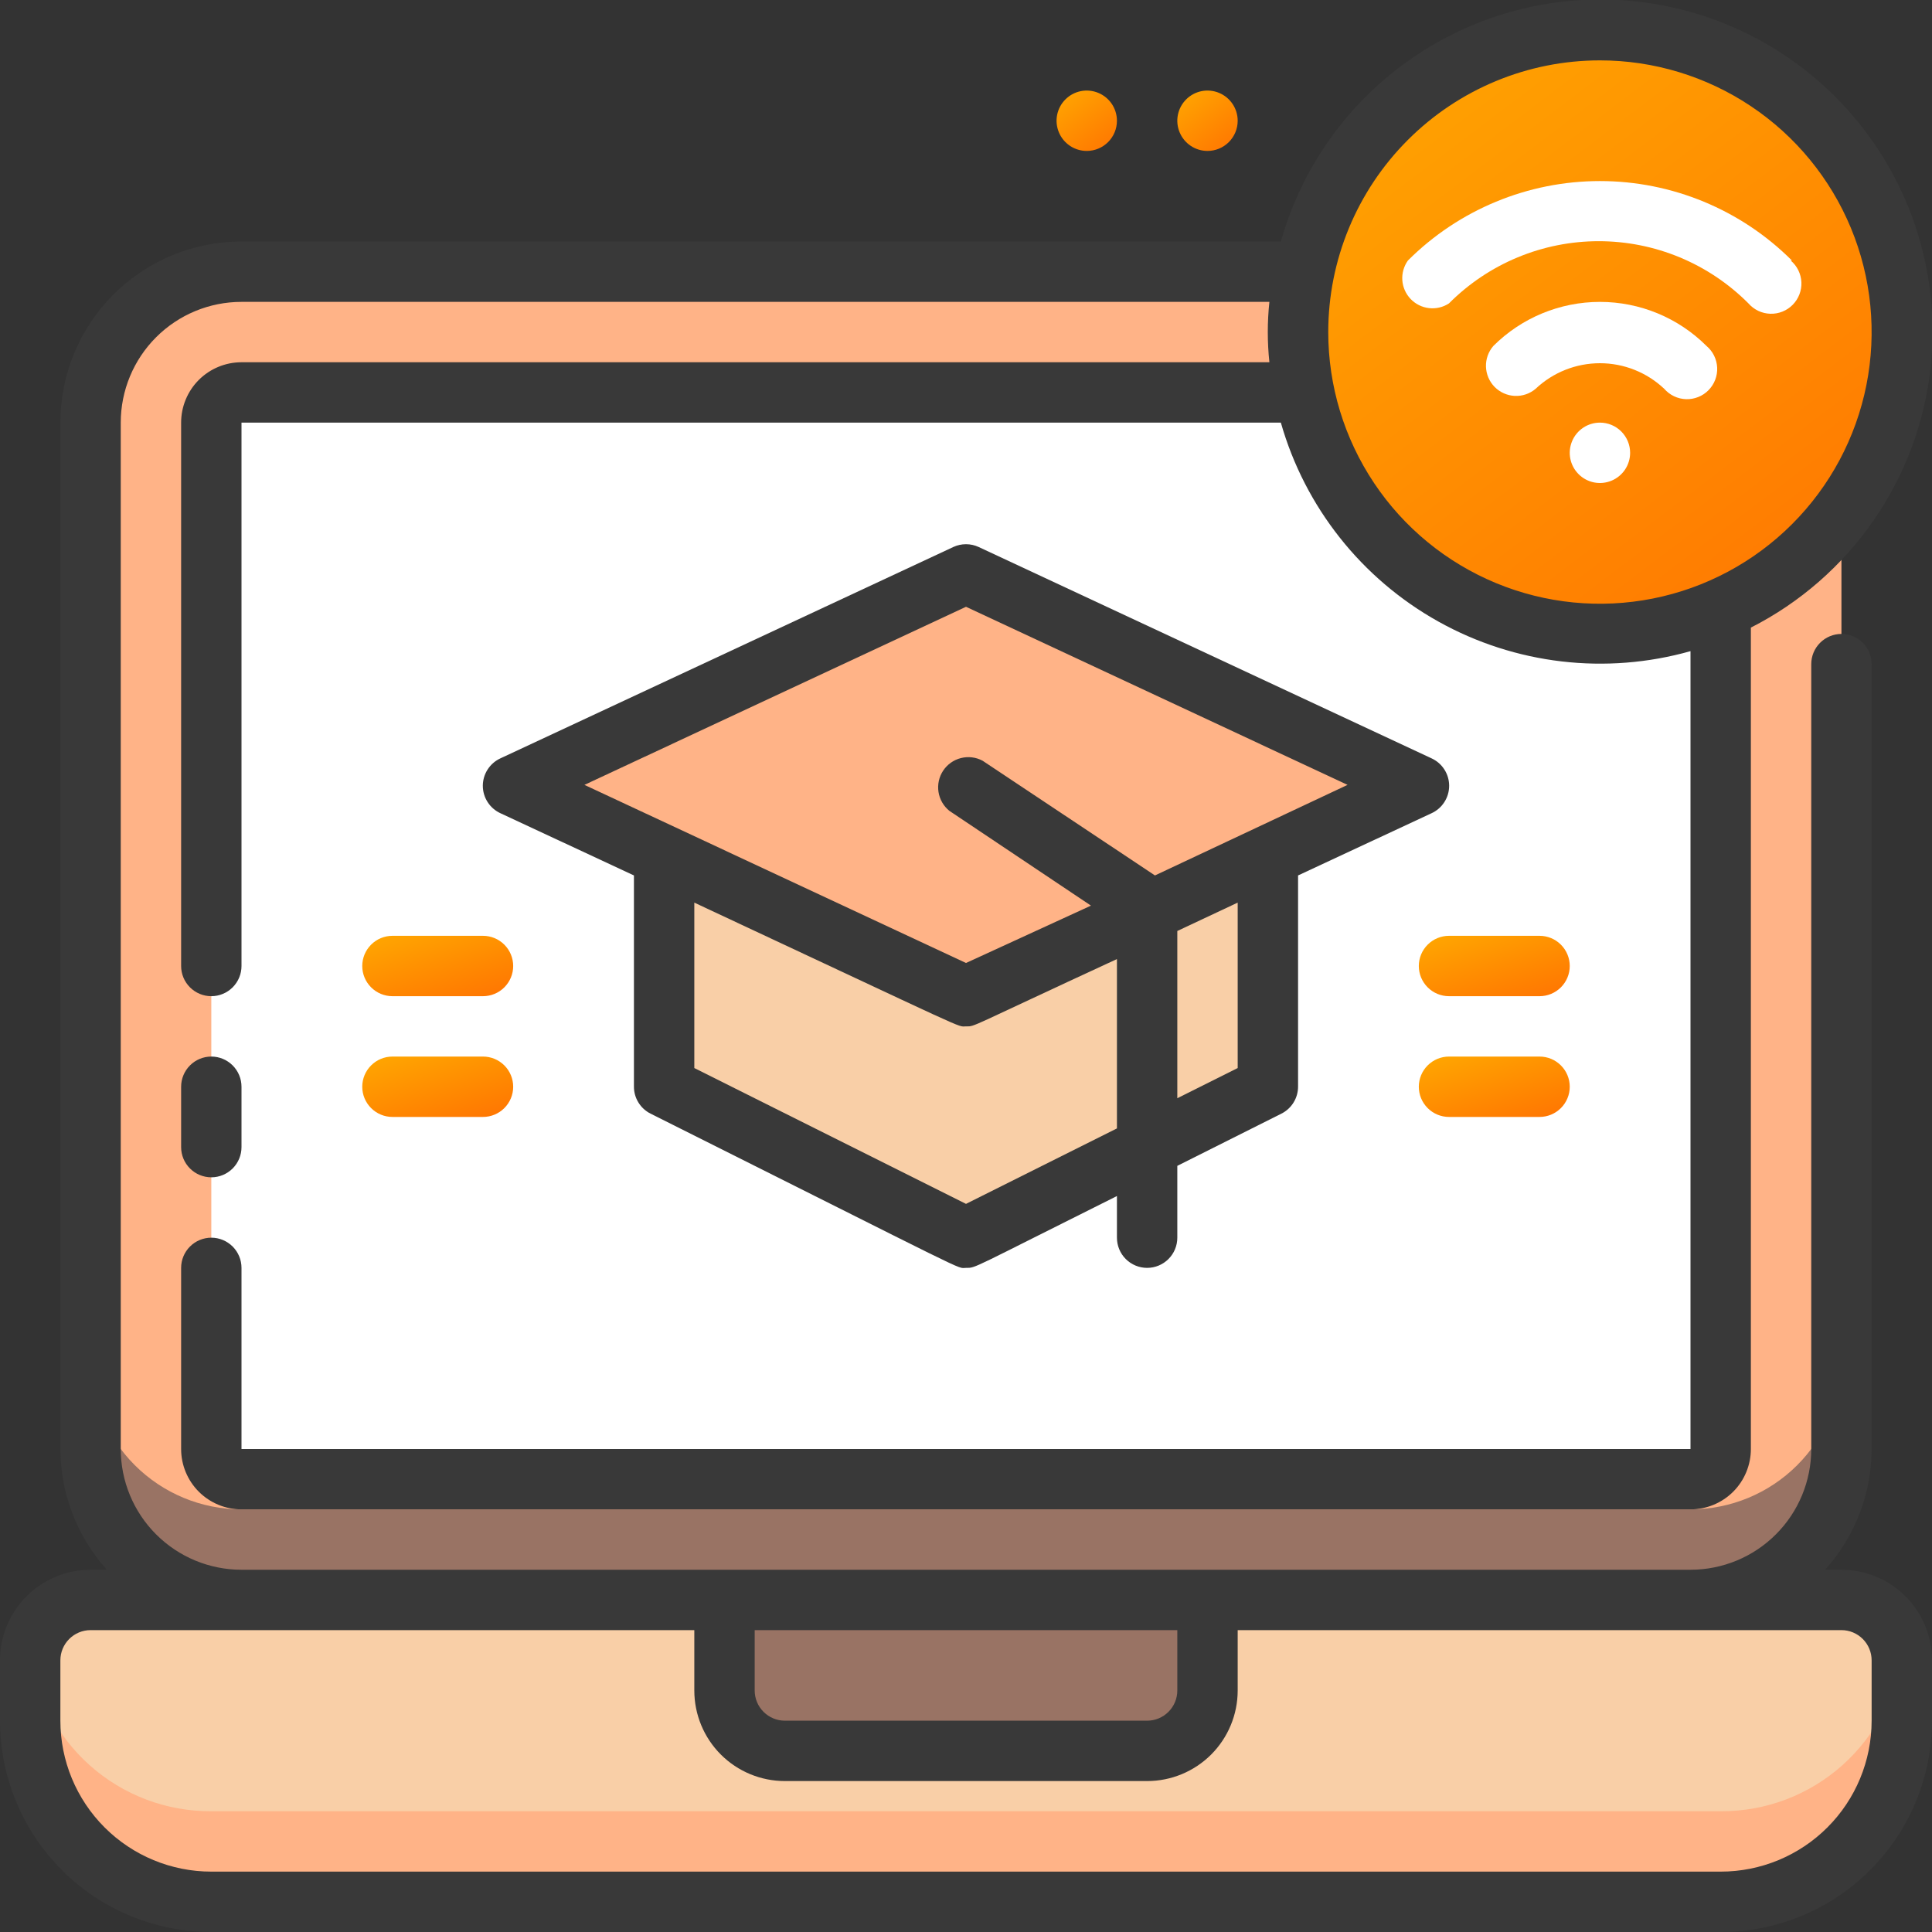
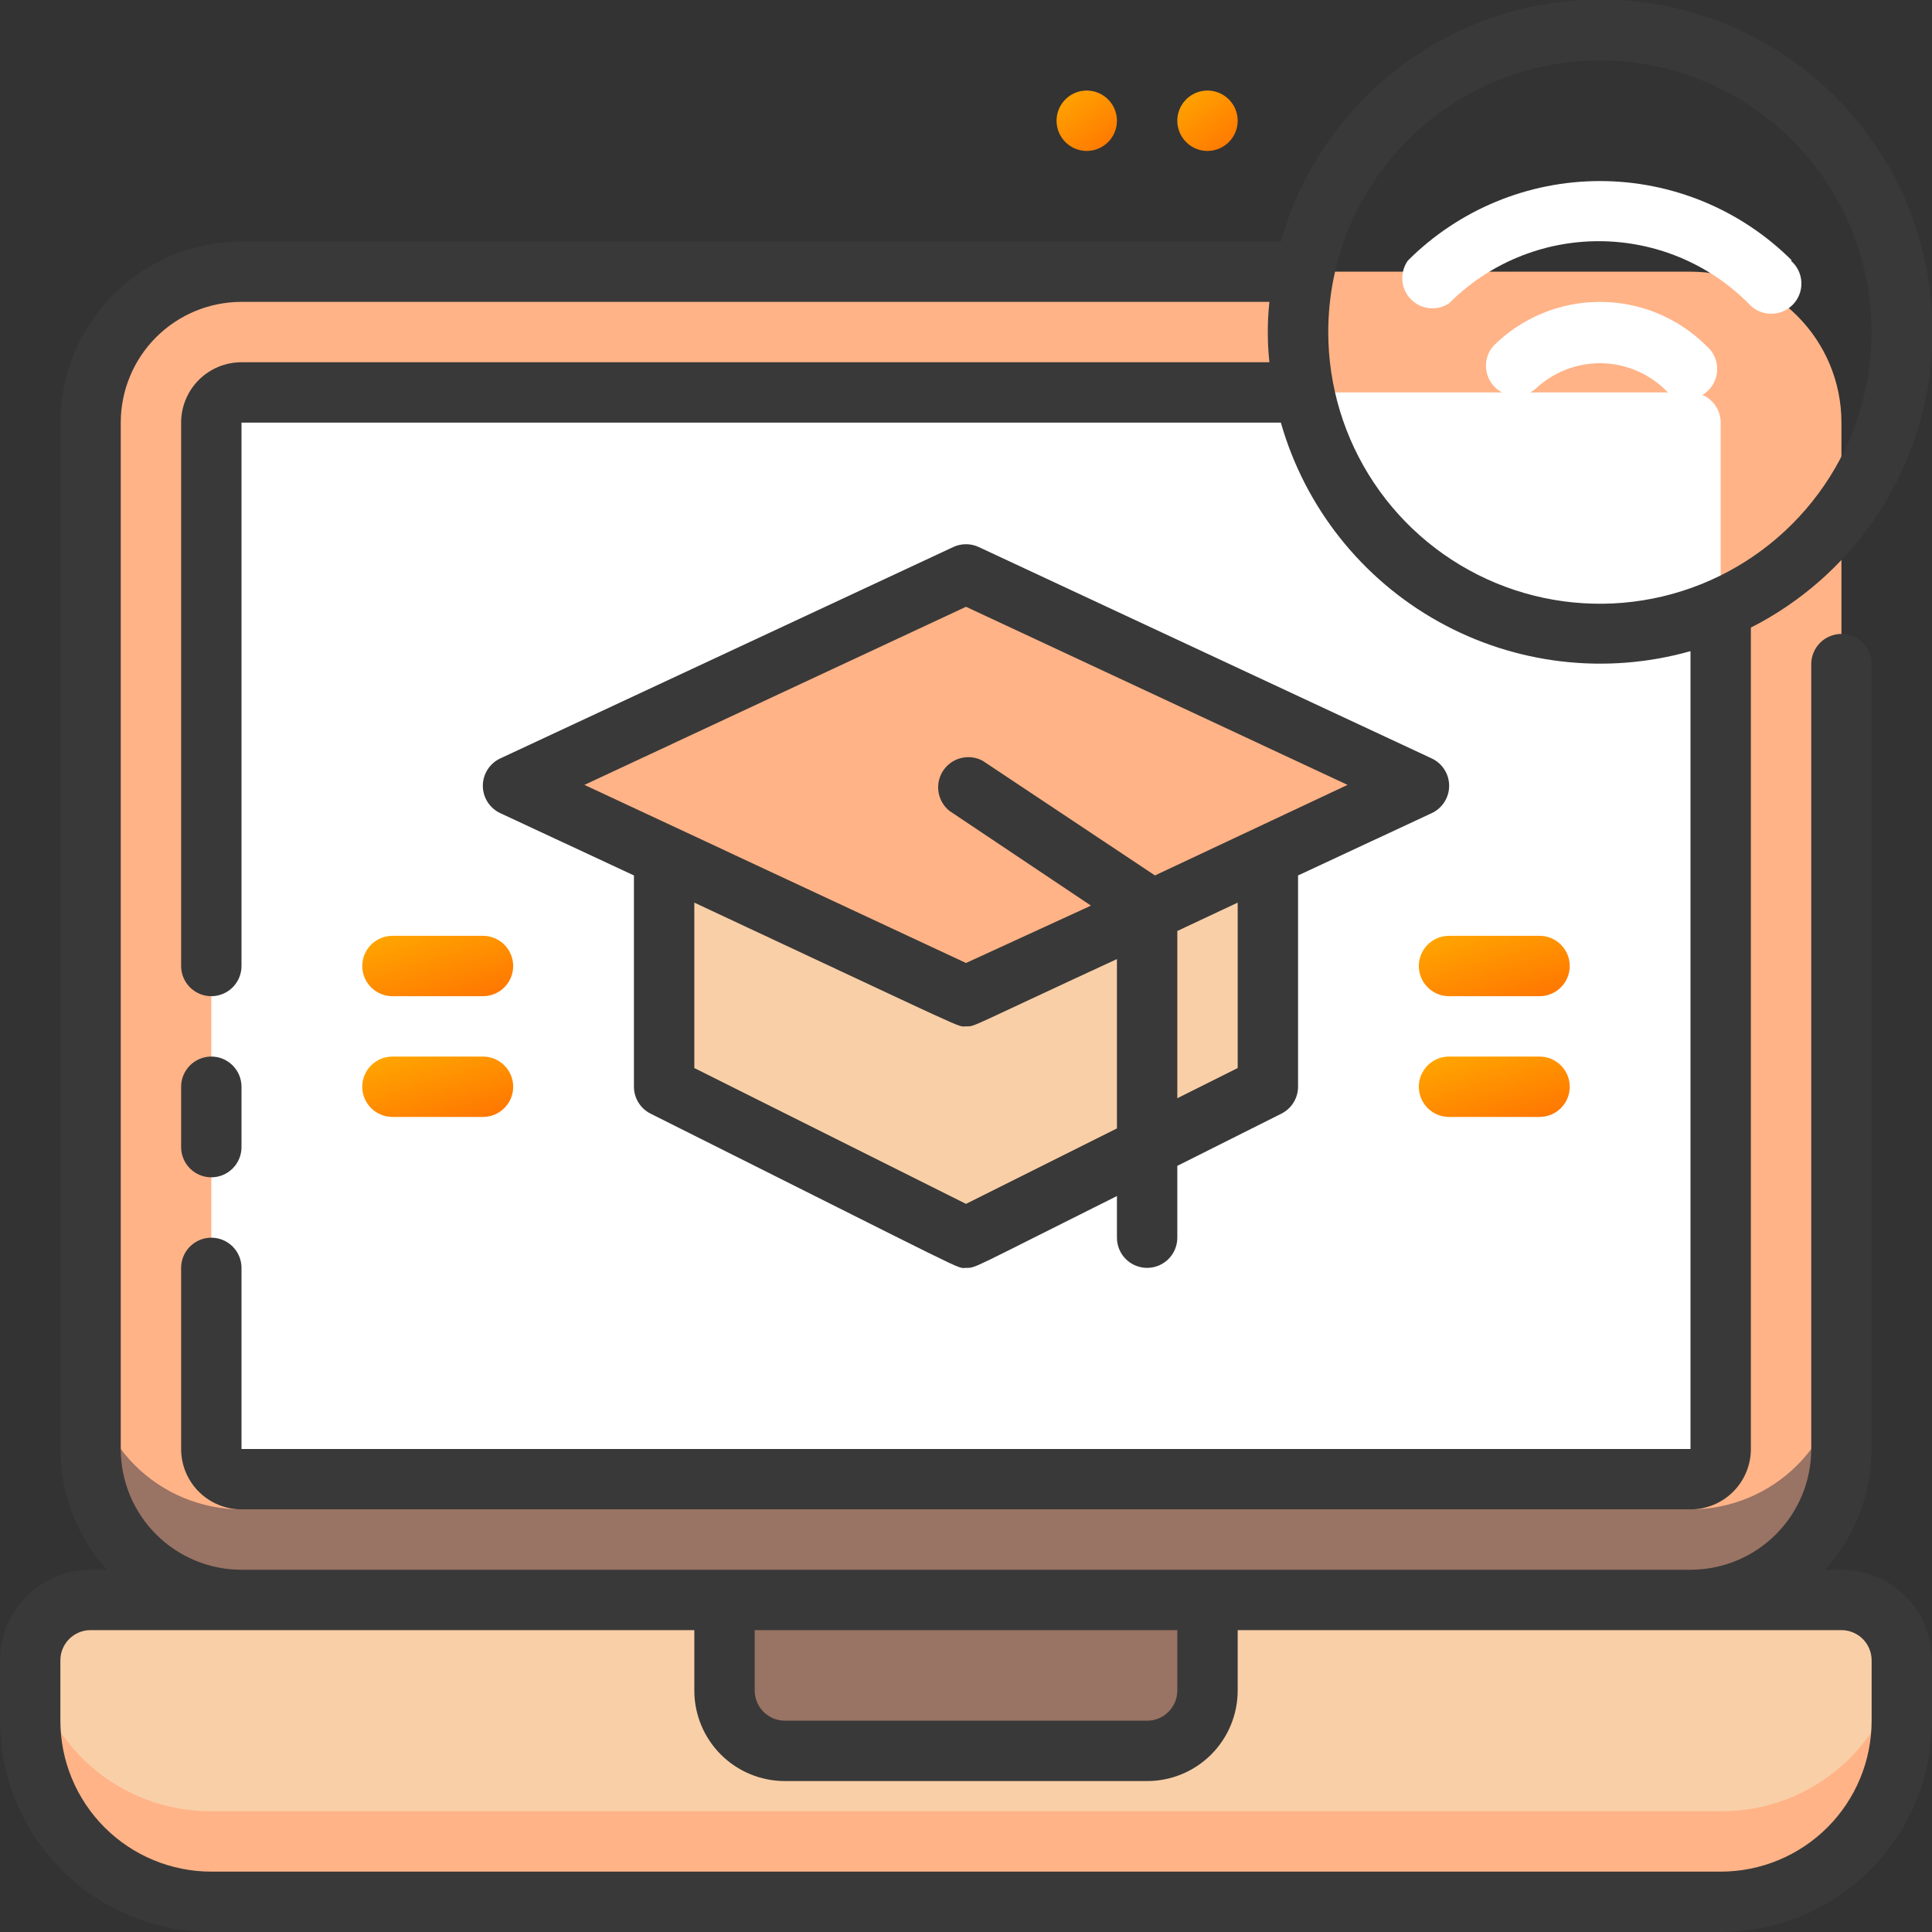
<svg xmlns="http://www.w3.org/2000/svg" width="88" height="88" viewBox="0 0 88 88" fill="none">
  <rect x="0" y="0" width="88" height="88" fill="#333333" stroke="none" />
  <g clip-path="url(#clip0_6349_48513)">
    <path d="M4.125 72.875H83.875C84.604 72.875 85.304 73.165 85.82 73.68C86.335 74.196 86.625 74.896 86.625 75.625V78.375C86.625 80.563 85.756 82.662 84.209 84.209C82.662 85.756 80.563 86.625 78.375 86.625H9.625C7.437 86.625 5.339 85.756 3.791 84.209C2.244 82.662 1.375 80.563 1.375 78.375V75.625C1.375 74.896 1.665 74.196 2.18 73.68C2.696 73.165 3.396 72.875 4.125 72.875Z" fill="#F9CFA7" />
    <path d="M78.376 82.5H9.626C7.582 82.511 5.607 81.764 4.083 80.403C2.558 79.041 1.594 77.162 1.376 75.13C1.281 76.21 1.281 77.295 1.376 78.375C1.376 80.563 2.245 82.661 3.792 84.209C5.34 85.756 7.438 86.625 9.626 86.625H78.376C80.564 86.625 82.662 85.756 84.21 84.209C85.757 82.661 86.626 80.563 86.626 78.375C86.717 77.295 86.717 76.21 86.626 75.13C86.408 77.162 85.444 79.041 83.919 80.403C82.395 81.764 80.42 82.511 78.376 82.5Z" fill="#FFB387" />
    <path d="M33 72.875H55V77C55 77.729 54.71 78.429 54.194 78.945C53.679 79.46 52.979 79.75 52.25 79.75H35.75C35.021 79.75 34.321 79.46 33.806 78.945C33.29 78.429 33 77.729 33 77V72.875Z" fill="#997364" />
    <path d="M77 12.375H11C7.203 12.375 4.125 15.453 4.125 19.25V66C4.125 69.797 7.203 72.875 11 72.875H77C80.797 72.875 83.875 69.797 83.875 66V19.25C83.875 15.453 80.797 12.375 77 12.375Z" fill="#FFB387" />
    <path d="M77 68.75H11C9.177 68.75 7.428 68.026 6.139 66.736C4.849 65.447 4.125 63.698 4.125 61.875V66C4.125 67.823 4.849 69.572 6.139 70.861C7.428 72.151 9.177 72.875 11 72.875H77C78.823 72.875 80.572 72.151 81.861 70.861C83.151 69.572 83.875 67.823 83.875 66V61.875C83.875 63.698 83.151 65.447 81.861 66.736C80.572 68.026 78.823 68.75 77 68.75Z" fill="#997364" />
    <path d="M77 17.875H11C10.241 17.875 9.625 18.491 9.625 19.25V66C9.625 66.759 10.241 67.375 11 67.375H77C77.759 67.375 78.375 66.759 78.375 66V19.25C78.375 18.491 77.759 17.875 77 17.875Z" fill="white" />
-     <path d="M72.875 28.875C80.469 28.875 86.625 22.719 86.625 15.125C86.625 7.531 80.469 1.375 72.875 1.375C65.281 1.375 59.125 7.531 59.125 15.125C59.125 22.719 65.281 28.875 72.875 28.875Z" fill="url(#paint0_linear_6349_48513)" />
    <path d="M72.875 19.25C72.603 19.25 72.337 19.331 72.111 19.482C71.885 19.633 71.709 19.848 71.605 20.099C71.501 20.35 71.473 20.627 71.526 20.893C71.579 21.16 71.71 21.405 71.903 21.597C72.095 21.79 72.34 21.921 72.607 21.974C72.874 22.027 73.15 21.999 73.401 21.895C73.652 21.791 73.867 21.615 74.018 21.389C74.169 21.163 74.25 20.897 74.25 20.625C74.25 20.26 74.105 19.911 73.847 19.653C73.589 19.395 73.24 19.25 72.875 19.25Z" fill="white" />
    <path d="M68.021 15.757C67.794 16.018 67.673 16.356 67.684 16.702C67.695 17.048 67.836 17.378 68.079 17.625C68.323 17.871 68.65 18.017 68.996 18.033C69.342 18.049 69.681 17.933 69.946 17.709C70.737 16.961 71.785 16.544 72.875 16.544C73.964 16.544 75.012 16.961 75.803 17.709C75.928 17.852 76.08 17.968 76.251 18.049C76.422 18.131 76.609 18.176 76.798 18.182C76.987 18.188 77.176 18.154 77.352 18.084C77.528 18.014 77.687 17.908 77.82 17.773C77.953 17.638 78.057 17.477 78.125 17.3C78.193 17.123 78.223 16.934 78.215 16.745C78.206 16.556 78.158 16.37 78.075 16.2C77.991 16.03 77.873 15.879 77.728 15.757C76.44 14.472 74.694 13.751 72.875 13.751C71.055 13.751 69.31 14.472 68.021 15.757Z" fill="white" />
    <path d="M81.619 11.866C79.299 9.549 76.154 8.247 72.874 8.247C69.595 8.247 66.45 9.549 64.129 11.866C63.942 12.127 63.852 12.445 63.874 12.765C63.897 13.085 64.031 13.388 64.253 13.619C64.475 13.851 64.771 13.998 65.09 14.034C65.409 14.071 65.731 13.995 65.999 13.819C66.894 12.921 67.956 12.208 69.127 11.722C70.297 11.236 71.552 10.986 72.819 10.986C74.087 10.986 75.341 11.236 76.512 11.722C77.682 12.208 78.745 12.921 79.639 13.819C79.764 13.962 79.916 14.077 80.087 14.159C80.258 14.24 80.445 14.285 80.634 14.291C80.823 14.297 81.012 14.264 81.188 14.193C81.364 14.123 81.523 14.017 81.656 13.882C81.789 13.747 81.893 13.586 81.961 13.409C82.029 13.232 82.059 13.043 82.051 12.854C82.042 12.665 81.994 12.479 81.911 12.309C81.827 12.139 81.709 11.988 81.564 11.866H81.619Z" fill="white" />
-     <path d="M57.75 37.125V49.5L44 56.375L30.25 49.5V37.125H57.75Z" fill="#F9CFA7" />
+     <path d="M57.75 37.125V49.5L44 56.375L30.25 49.5V37.125H57.75" fill="#F9CFA7" />
    <path d="M64.625 35.75L44 45.375L23.375 35.75L44 26.125L64.625 35.75Z" fill="#FFB387" />
    <path d="M83.875 71.5H83.132C84.491 69.99 85.245 68.031 85.25 66V30.25C85.25 29.885 85.105 29.536 84.847 29.278C84.589 29.02 84.24 28.875 83.875 28.875C83.51 28.875 83.161 29.02 82.903 29.278C82.645 29.536 82.5 29.885 82.5 30.25V66C82.5 67.459 81.921 68.858 80.889 69.889C79.858 70.921 78.459 71.5 77 71.5H11C9.541 71.5 8.142 70.921 7.111 69.889C6.079 68.858 5.5 67.459 5.5 66V19.25C5.5 17.791 6.079 16.392 7.111 15.361C8.142 14.329 9.541 13.75 11 13.75H57.819C57.722 14.664 57.722 15.586 57.819 16.5H11C10.271 16.5 9.571 16.79 9.055 17.305C8.54 17.821 8.25 18.521 8.25 19.25V44C8.25 44.365 8.395 44.714 8.653 44.972C8.911 45.23 9.26 45.375 9.625 45.375C9.99 45.375 10.339 45.23 10.597 44.972C10.855 44.714 11 44.365 11 44V19.25H58.341C59.439 23.102 62.02 26.361 65.518 28.312C69.016 30.264 73.145 30.748 77 29.659V66H11V57.75C11 57.385 10.855 57.036 10.597 56.778C10.339 56.52 9.99 56.375 9.625 56.375C9.26 56.375 8.911 56.52 8.653 56.778C8.395 57.036 8.25 57.385 8.25 57.75V66C8.25 66.729 8.54 67.429 9.055 67.945C9.571 68.46 10.271 68.75 11 68.75H77C77.729 68.75 78.429 68.46 78.945 67.945C79.46 67.429 79.75 66.729 79.75 66V28.586C81.991 27.448 83.913 25.769 85.342 23.701C86.771 21.634 87.662 19.243 87.935 16.744C88.208 14.246 87.854 11.719 86.905 9.391C85.956 7.064 84.442 5.01 82.5 3.414C80.558 1.819 78.249 0.733 75.781 0.254C73.314 -0.225 70.766 -0.082 68.368 0.671C65.971 1.424 63.798 2.763 62.047 4.566C60.297 6.37 59.023 8.581 58.341 11H11C8.812 11 6.714 11.869 5.166 13.416C3.619 14.963 2.75 17.062 2.75 19.25V66C2.755 68.031 3.509 69.99 4.867 71.5H4.125C3.031 71.5 1.982 71.935 1.208 72.708C0.435 73.482 0 74.531 0 75.625L0 78.375C0 80.928 1.014 83.376 2.819 85.181C4.624 86.986 7.072 88 9.625 88H78.375C80.928 88 83.376 86.986 85.181 85.181C86.986 83.376 88 80.928 88 78.375V75.625C88 74.531 87.565 73.482 86.792 72.708C86.018 71.935 84.969 71.5 83.875 71.5ZM72.875 2.75C75.323 2.75 77.715 3.476 79.75 4.836C81.785 6.195 83.371 8.128 84.308 10.389C85.245 12.65 85.49 15.139 85.012 17.539C84.535 19.94 83.356 22.145 81.625 23.875C79.895 25.606 77.69 26.785 75.289 27.262C72.889 27.74 70.4 27.495 68.139 26.558C65.878 25.621 63.945 24.035 62.586 22C61.226 19.965 60.5 17.573 60.5 15.125C60.5 11.843 61.804 8.695 64.125 6.375C66.445 4.054 69.593 2.75 72.875 2.75ZM53.625 74.25V77C53.625 77.365 53.48 77.714 53.222 77.972C52.964 78.23 52.615 78.375 52.25 78.375H35.75C35.385 78.375 35.036 78.23 34.778 77.972C34.52 77.714 34.375 77.365 34.375 77V74.25H53.625ZM85.25 78.375C85.25 80.198 84.526 81.947 83.236 83.236C81.947 84.526 80.198 85.25 78.375 85.25H9.625C7.802 85.25 6.053 84.526 4.764 83.236C3.474 81.947 2.75 80.198 2.75 78.375V75.625C2.75 75.26 2.895 74.911 3.153 74.653C3.411 74.395 3.76 74.25 4.125 74.25H31.625V77C31.625 78.094 32.06 79.143 32.833 79.917C33.607 80.69 34.656 81.125 35.75 81.125H52.25C53.344 81.125 54.393 80.69 55.167 79.917C55.94 79.143 56.375 78.094 56.375 77V74.25H83.875C84.24 74.25 84.589 74.395 84.847 74.653C85.105 74.911 85.25 75.26 85.25 75.625V78.375Z" fill="#393939" />
    <path d="M9.625 53.625C9.99 53.625 10.339 53.48 10.597 53.222C10.855 52.964 11 52.615 11 52.25V49.5C11 49.135 10.855 48.786 10.597 48.528C10.339 48.27 9.99 48.125 9.625 48.125C9.26 48.125 8.911 48.27 8.653 48.528C8.395 48.786 8.25 49.135 8.25 49.5V52.25C8.25 52.615 8.395 52.964 8.653 53.222C8.911 53.48 9.26 53.625 9.625 53.625Z" fill="#393939" />
    <path d="M52.25 57.75C52.614 57.75 52.964 57.605 53.222 57.347C53.48 57.09 53.625 56.74 53.625 56.375V53.103L58.368 50.724C58.595 50.61 58.786 50.435 58.919 50.219C59.053 50.003 59.124 49.754 59.125 49.5V39.875L65.202 37.043C65.442 36.933 65.646 36.757 65.788 36.535C65.931 36.313 66.007 36.055 66.007 35.791C66.007 35.528 65.931 35.27 65.788 35.048C65.646 34.826 65.442 34.65 65.202 34.54L44.577 24.915C44.396 24.831 44.199 24.788 44 24.788C43.8 24.788 43.603 24.831 43.422 24.915L22.797 34.54C22.557 34.65 22.354 34.826 22.211 35.048C22.068 35.27 21.992 35.528 21.992 35.791C21.992 36.055 22.068 36.313 22.211 36.535C22.354 36.757 22.557 36.933 22.797 37.043L28.875 39.875V49.5C28.875 49.754 28.946 50.003 29.08 50.219C29.213 50.435 29.404 50.61 29.631 50.724C44.687 58.259 43.532 57.75 44 57.75C44.467 57.75 44.151 57.833 50.875 54.478V56.375C50.875 56.74 51.02 57.09 51.277 57.347C51.535 57.605 51.885 57.75 52.25 57.75ZM56.375 48.648L53.625 50.023V42.405L56.375 41.113V48.648ZM44 27.638L61.38 35.75L52.607 39.875L44.756 34.65C44.454 34.488 44.102 34.445 43.77 34.529C43.438 34.612 43.149 34.817 42.96 35.102C42.77 35.388 42.695 35.734 42.747 36.072C42.8 36.411 42.977 36.718 43.243 36.933L49.692 41.25L44 43.863L26.62 35.75L44 27.638ZM44 54.835L31.625 48.648V41.113C44.508 47.135 43.56 46.75 44 46.75C44.44 46.75 44 46.86 50.875 43.684V51.398L44 54.835Z" fill="#393939" />
    <path d="M70.125 45.375H66C65.635 45.375 65.286 45.23 65.028 44.972C64.77 44.714 64.625 44.365 64.625 44C64.625 43.635 64.77 43.286 65.028 43.028C65.286 42.77 65.635 42.625 66 42.625H70.125C70.49 42.625 70.839 42.77 71.097 43.028C71.355 43.286 71.5 43.635 71.5 44C71.5 44.365 71.355 44.714 71.097 44.972C70.839 45.23 70.49 45.375 70.125 45.375Z" fill="url(#paint1_linear_6349_48513)" />
    <path d="M70.125 50.875H66C65.635 50.875 65.286 50.73 65.028 50.472C64.77 50.214 64.625 49.865 64.625 49.5C64.625 49.135 64.77 48.786 65.028 48.528C65.286 48.27 65.635 48.125 66 48.125H70.125C70.49 48.125 70.839 48.27 71.097 48.528C71.355 48.786 71.5 49.135 71.5 49.5C71.5 49.865 71.355 50.214 71.097 50.472C70.839 50.73 70.49 50.875 70.125 50.875Z" fill="url(#paint2_linear_6349_48513)" />
    <path d="M22 45.375H17.875C17.51 45.375 17.161 45.23 16.903 44.972C16.645 44.714 16.5 44.365 16.5 44C16.5 43.635 16.645 43.286 16.903 43.028C17.161 42.77 17.51 42.625 17.875 42.625H22C22.365 42.625 22.714 42.77 22.972 43.028C23.23 43.286 23.375 43.635 23.375 44C23.375 44.365 23.23 44.714 22.972 44.972C22.714 45.23 22.365 45.375 22 45.375Z" fill="url(#paint3_linear_6349_48513)" />
    <path d="M22 50.875H17.875C17.51 50.875 17.161 50.73 16.903 50.472C16.645 50.214 16.5 49.865 16.5 49.5C16.5 49.135 16.645 48.786 16.903 48.528C17.161 48.27 17.51 48.125 17.875 48.125H22C22.365 48.125 22.714 48.27 22.972 48.528C23.23 48.786 23.375 49.135 23.375 49.5C23.375 49.865 23.23 50.214 22.972 50.472C22.714 50.73 22.365 50.875 22 50.875Z" fill="url(#paint4_linear_6349_48513)" />
    <path d="M55 6.875C54.728 6.875 54.462 6.794 54.236 6.643C54.01 6.492 53.834 6.277 53.73 6.026C53.626 5.775 53.598 5.498 53.651 5.232C53.705 4.965 53.835 4.72 54.028 4.528C54.22 4.335 54.465 4.204 54.732 4.151C54.998 4.098 55.275 4.126 55.526 4.23C55.777 4.334 55.992 4.51 56.143 4.736C56.294 4.962 56.375 5.228 56.375 5.5C56.375 5.865 56.23 6.214 55.972 6.472C55.714 6.73 55.365 6.875 55 6.875Z" fill="url(#paint5_linear_6349_48513)" />
    <path d="M49.5 6.875C49.228 6.875 48.962 6.794 48.736 6.643C48.51 6.492 48.334 6.277 48.23 6.026C48.126 5.775 48.098 5.498 48.151 5.232C48.205 4.965 48.335 4.72 48.528 4.528C48.72 4.335 48.965 4.204 49.232 4.151C49.498 4.098 49.775 4.126 50.026 4.23C50.277 4.334 50.492 4.51 50.643 4.736C50.794 4.962 50.875 5.228 50.875 5.5C50.875 5.865 50.73 6.214 50.472 6.472C50.214 6.73 49.865 6.875 49.5 6.875Z" fill="url(#paint6_linear_6349_48513)" />
  </g>
  <defs>
    <linearGradient id="paint0_linear_6349_48513" x1="58.255" y1="-8.938" x2="90.189" y2="33.22" gradientUnits="userSpaceOnUse">
      <stop stop-color="#FFB400" />
      <stop offset="1" stop-color="#FF6C02" />
    </linearGradient>
    <linearGradient id="paint1_linear_6349_48513" x1="64.407" y1="41.594" x2="66.249" y2="47.67" gradientUnits="userSpaceOnUse">
      <stop stop-color="#FFB400" />
      <stop offset="1" stop-color="#FF6C02" />
    </linearGradient>
    <linearGradient id="paint2_linear_6349_48513" x1="64.407" y1="47.094" x2="66.249" y2="53.17" gradientUnits="userSpaceOnUse">
      <stop stop-color="#FFB400" />
      <stop offset="1" stop-color="#FF6C02" />
    </linearGradient>
    <linearGradient id="paint3_linear_6349_48513" x1="16.282" y1="41.594" x2="18.124" y2="47.67" gradientUnits="userSpaceOnUse">
      <stop stop-color="#FFB400" />
      <stop offset="1" stop-color="#FF6C02" />
    </linearGradient>
    <linearGradient id="paint4_linear_6349_48513" x1="16.282" y1="47.094" x2="18.124" y2="53.17" gradientUnits="userSpaceOnUse">
      <stop stop-color="#FFB400" />
      <stop offset="1" stop-color="#FF6C02" />
    </linearGradient>
    <linearGradient id="paint5_linear_6349_48513" x1="53.538" y1="3.094" x2="56.731" y2="7.309" gradientUnits="userSpaceOnUse">
      <stop stop-color="#FFB400" />
      <stop offset="1" stop-color="#FF6C02" />
    </linearGradient>
    <linearGradient id="paint6_linear_6349_48513" x1="48.038" y1="3.094" x2="51.231" y2="7.309" gradientUnits="userSpaceOnUse">
      <stop stop-color="#FFB400" />
      <stop offset="1" stop-color="#FF6C02" />
    </linearGradient>
    <clipPath id="clip0_6349_48513">
      <rect width="88" height="88" fill="white" />
    </clipPath>
  </defs>
</svg>